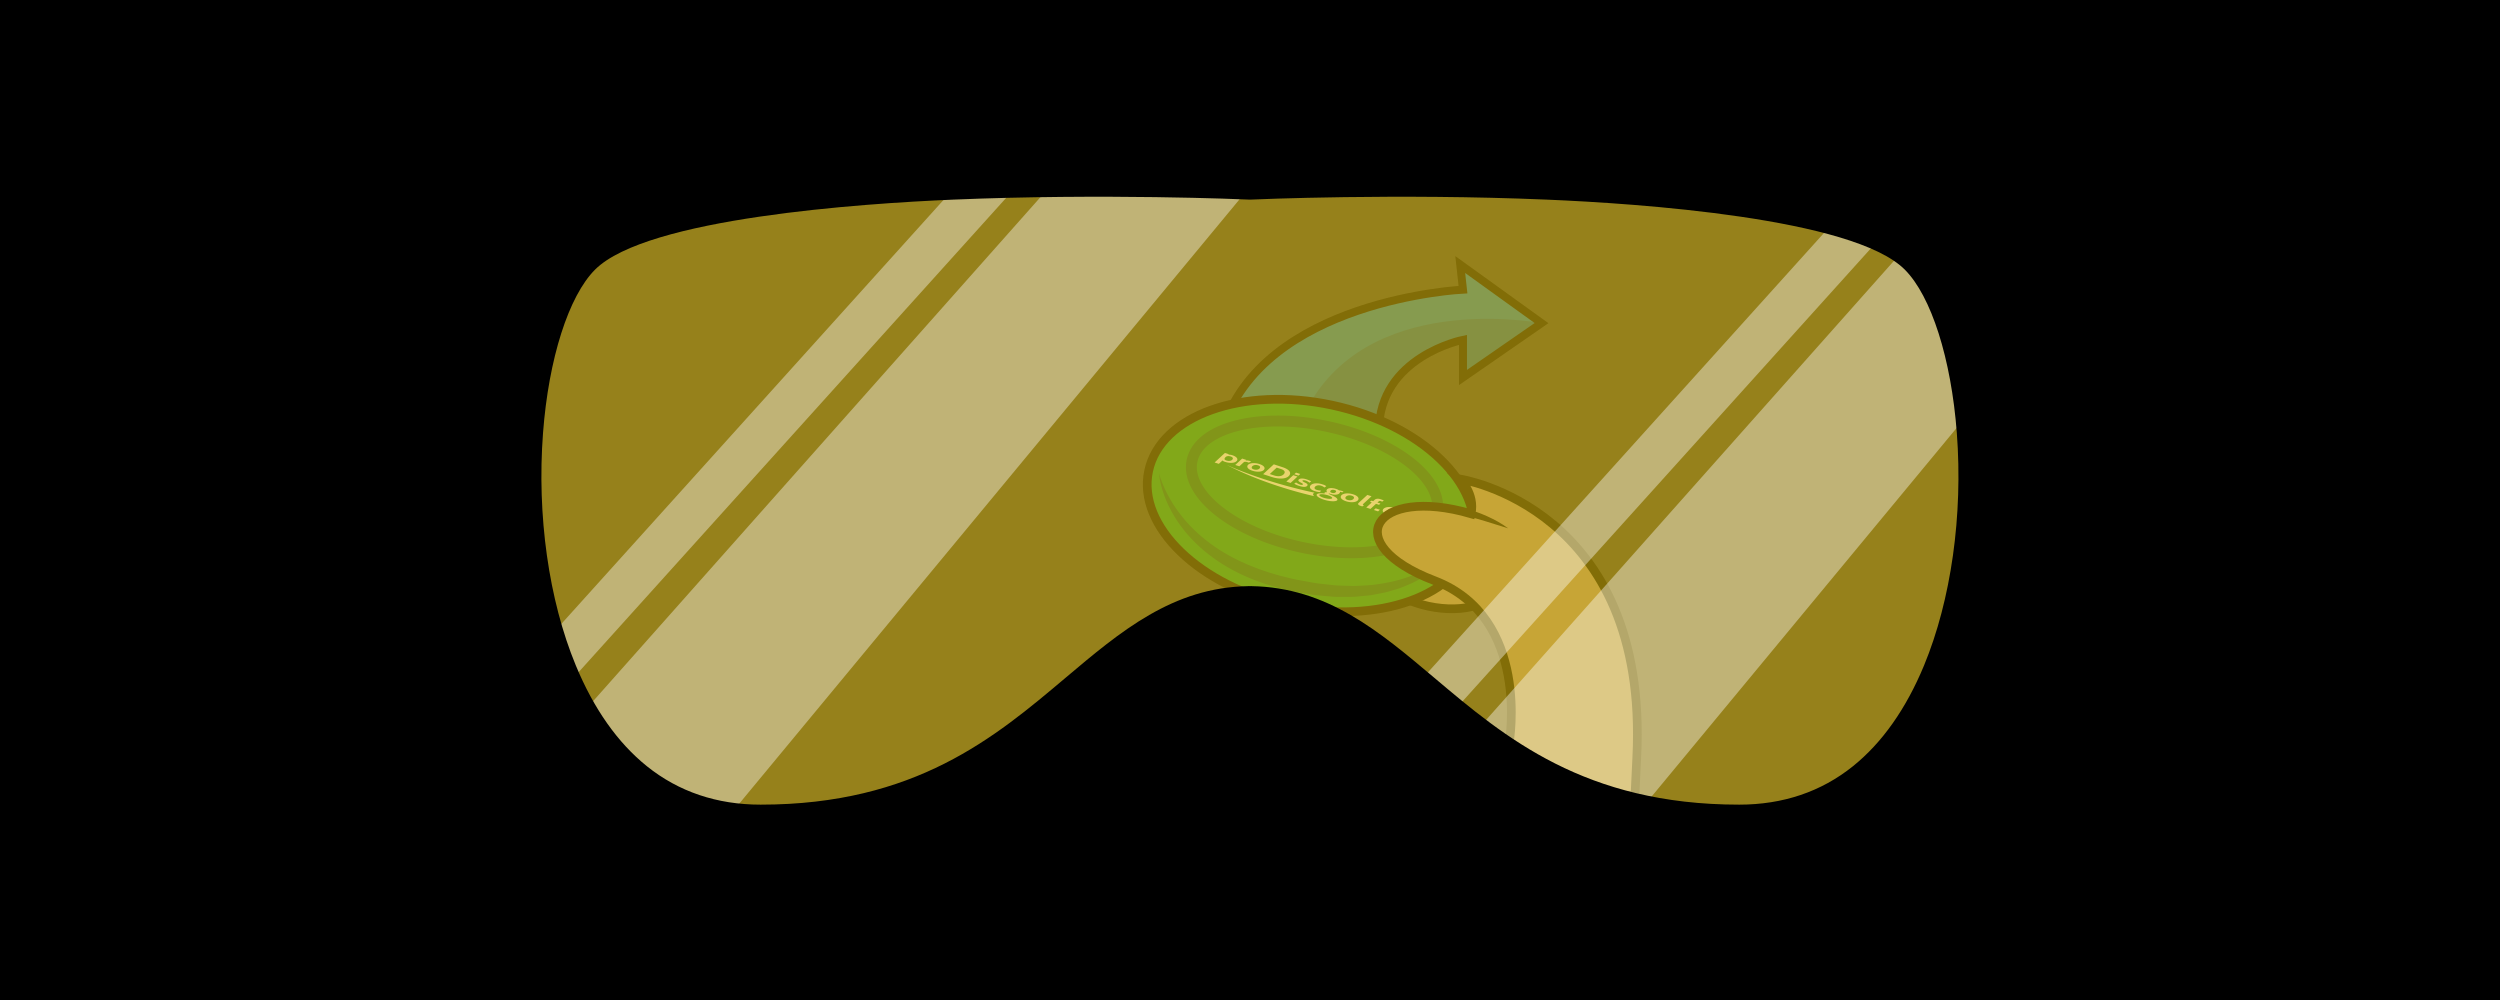
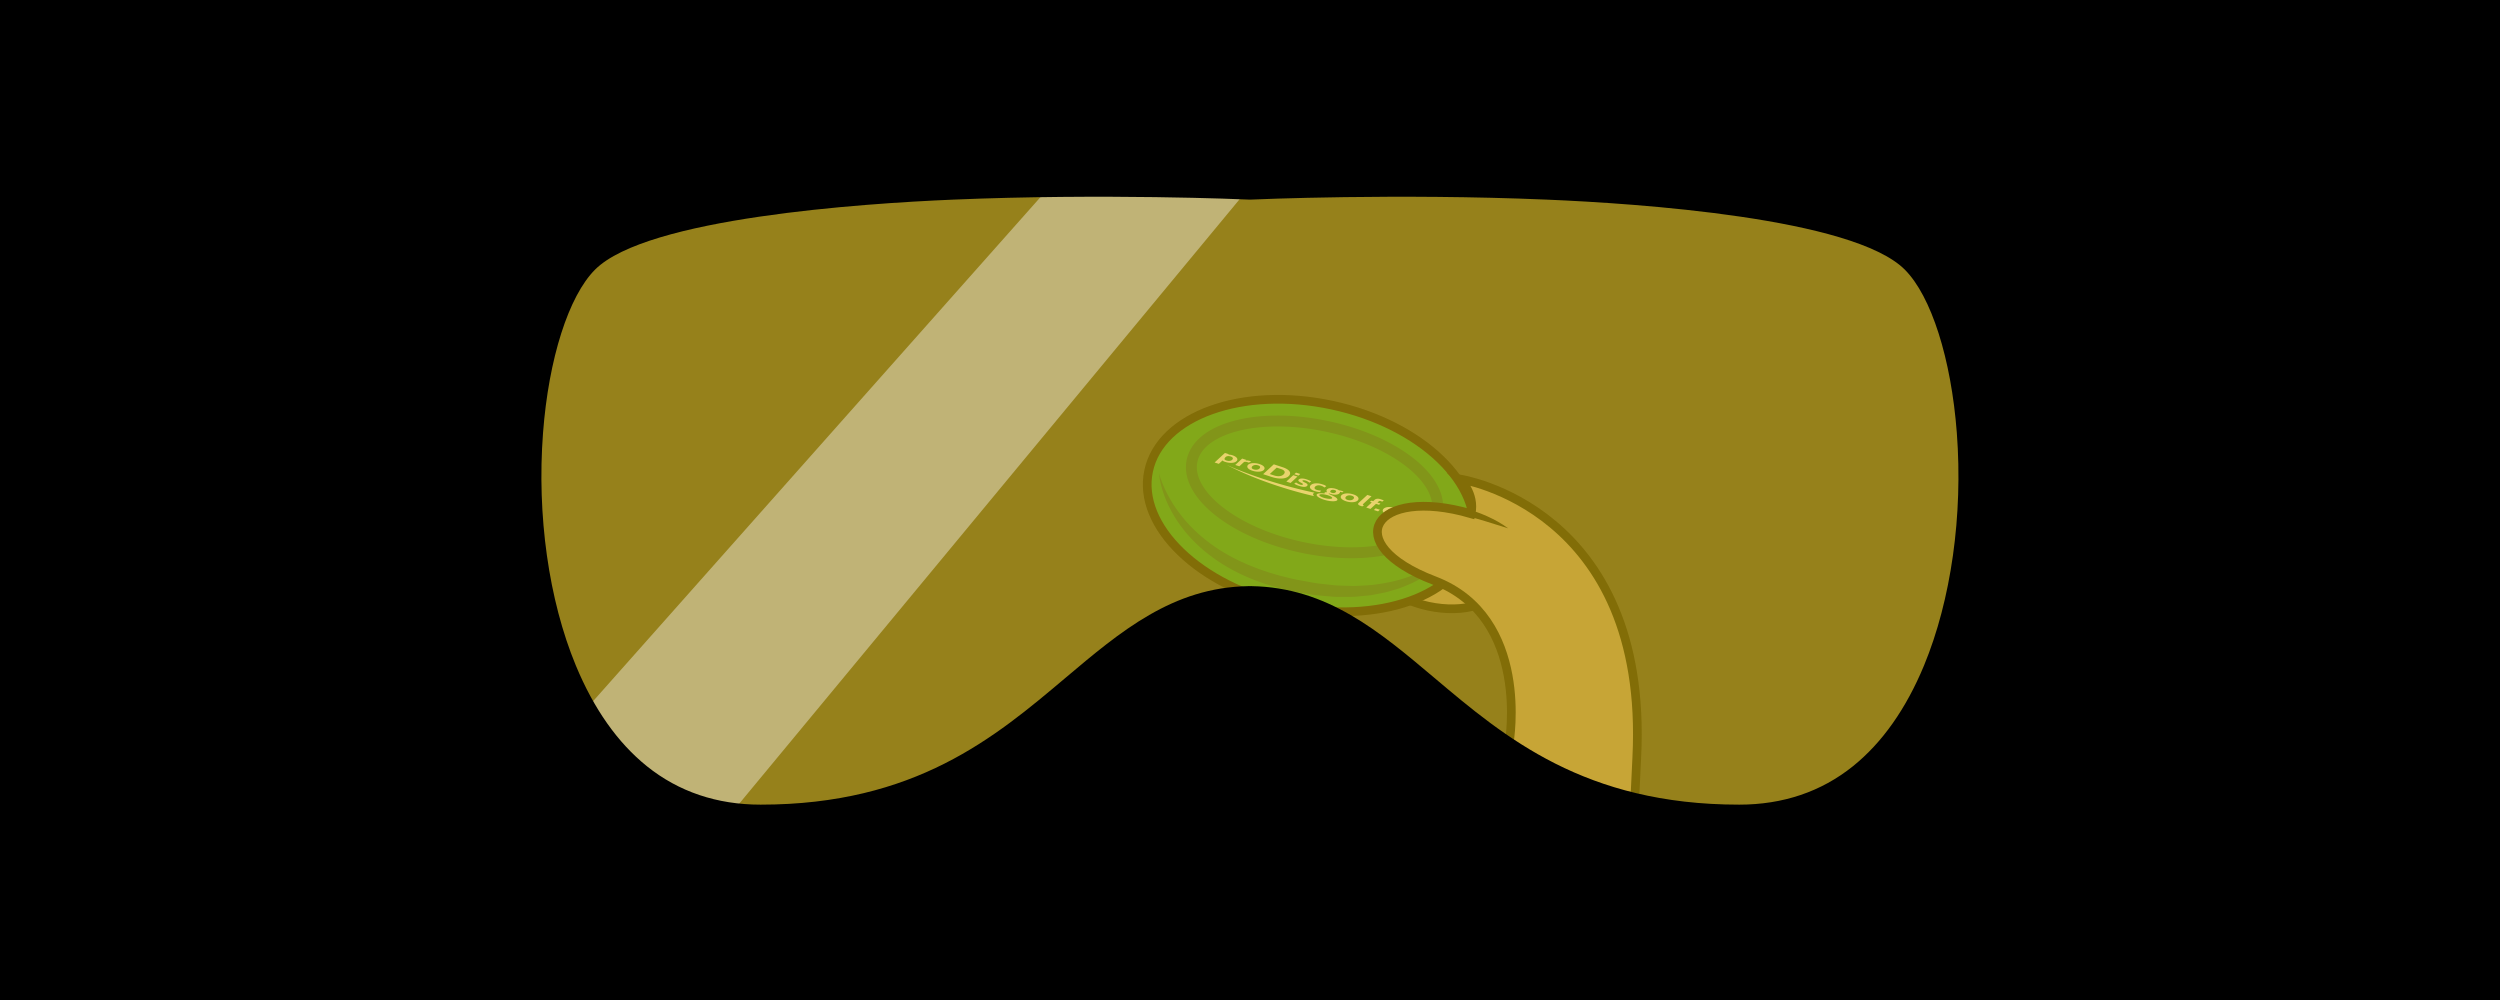
<svg xmlns="http://www.w3.org/2000/svg" viewBox="0 0 1000 400">
  <rect x="0" y="0" width="1000" height="400" fill="#333333" stroke="none" />
  <style>.st1{fill:#ac8d75;stroke:#000;stroke-width:3.486;stroke-miterlimit:10}.st5,.st9{fill:#fff}.st9{opacity:.4}</style>
  <g id="prava_backhand:_doleva__x2F__rovne__x2F__doprava">
    <g id="doprava">
-       <path d="M551.57 172.48c0-29.86 33.63-36.55 33.63-36.55V151l31.42-21.76-32.53-23.43 1.1 10.04s-80.48 3.82-96.51 56.63" fill="#0b72b5" stroke="#000" stroke-width="3.189" stroke-miterlimit="10" />
      <path class="st1" d="M600.32 233.5c-1.72 8.02-14.66 12.06-28.9 9.01-14.24-3.05-24.4-12.03-22.68-20.05 1.72-8.02 14.66-12.06 28.9-9.01 14.24 3.04 24.39 12.02 22.68 20.05z" />
      <path d="M588.97 216.08c-4.75 22.18-37.59 33.95-73.36 26.29-35.76-7.66-60.91-31.85-56.16-54.03s37.59-33.95 73.36-26.29c35.77 7.67 60.91 31.85 56.16 54.03z" fill="#00942d" stroke="#000" stroke-width="3.486" stroke-miterlimit="10" />
      <path d="M463.58 189.23c.77 2.92 1.97 5.69 3.33 8.34 1.39 2.64 2.94 5.17 4.73 7.52 3.51 4.75 7.81 8.83 12.49 12.34 9.47 6.94 20.6 11.27 32.08 13.91 1.43.37 2.88.62 4.34.88l4.36.79c1.45.32 2.92.44 4.38.6l4.39.48c.73.11 1.47.1 2.2.13l2.2.07 2.2.07c.74.04 1.47.06 2.2 0 2.92-.17 5.87-.2 8.76-.7 5.79-.81 11.53-2.29 16.84-4.86 2.64-1.3 5.24-2.74 7.6-4.54 2.39-1.76 4.65-3.76 6.53-6.12-1.44 2.67-3.45 5.03-5.66 7.15-2.19 2.17-4.73 3.93-7.34 5.61-1.32.8-2.72 1.46-4.09 2.2-1.4.67-2.85 1.21-4.28 1.81-.71.32-1.45.54-2.2.76l-2.23.66c-.75.2-1.48.48-2.25.62l-2.28.45-2.29.45-1.15.22-1.15.12-4.63.45c-.77.1-1.55.11-2.32.1l-2.32.01h-2.32c-.77-.01-1.55.03-2.32-.06l-4.61-.39c-1.54-.14-3.08-.24-4.59-.54l-4.55-.78c-1.52-.26-3.04-.5-4.53-.89-6-1.39-11.91-3.3-17.56-5.87-5.65-2.54-11-5.84-15.77-9.81-4.76-3.99-8.93-8.7-12.12-13.99-1.57-2.66-2.93-5.43-3.98-8.31-1.02-2.88-1.84-5.86-2.09-8.88z" fill="#00632e" />
      <path class="st5" d="M490.52 184.19c-.36-.12-.58-.25-.65-.4a.49.49 0 0 1 .01-.47c.24-.46.57-.73 1-.83.41-.1.88-.06 1.39.1.38.12.63.28.77.47.13.19.14.39.03.6-.09.16-.22.29-.38.41-.17.11-.36.19-.59.24-.23.05-.48.07-.75.05a3.83 3.83 0 0 1-.83-.17m2.4-2.1a4.288 4.288 0 0 0-1.48-.22l.04-.19-1.52-.49-4.12 3.8 1.69.55 1.48-1.36.17.15.19.14c.07.05.16.09.27.13.11.04.25.1.42.15.58.19 1.13.31 1.66.36.52.05 1 .04 1.42-.01.41-.06.77-.17 1.07-.33.29-.17.5-.36.63-.6.09-.17.12-.34.09-.53a.968.968 0 0 0-.26-.54 2.5 2.5 0 0 0-.66-.53c-.28-.18-.65-.33-1.09-.48M500.5 184.56l-.53-.17c-.17-.06-.34-.1-.53-.13-.17-.03-.35-.06-.51-.07-.16-.01-.3-.01-.44 0s-.23.02-.31.04l.31-.27-1.63-.53-2.77 2.56 1.64.53 1.9-1.74c.16-.05.34-.07.56-.07.23.01.45.05.71.13l.64.21.96-.49M501.49 187.76c-.36-.12-.6-.27-.72-.45s-.12-.38-.01-.59c.09-.16.22-.29.38-.41.17-.11.36-.19.58-.25.22-.06.46-.08.72-.07.25.01.52.07.79.15.37.12.61.27.72.45.12.19.12.38.02.58-.09.16-.21.3-.38.41-.17.11-.36.2-.58.25-.21.05-.45.08-.71.06-.27 0-.53-.05-.81-.13m2.31-2.13c-.57-.19-1.11-.3-1.63-.35-.51-.05-.99-.05-1.41.01-.43.06-.8.16-1.09.32-.3.15-.52.35-.64.59a.92.92 0 0 0-.1.54c.03.18.12.37.27.55.16.18.39.36.67.53.29.17.64.33 1.06.46.57.19 1.12.3 1.64.36.52.05.99.05 1.42-.01.42-.06.79-.16 1.08-.32.3-.16.52-.35.64-.59a.85.85 0 0 0 .1-.54c-.03-.19-.12-.37-.27-.56-.16-.18-.38-.36-.67-.53-.28-.17-.64-.32-1.07-.46M507.9 189.62l2.78-2.57 1.63.53c.69.22 1.15.49 1.38.79.23.31.25.63.07.96-.14.26-.34.48-.6.66-.26.19-.57.32-.93.4-.35.08-.77.11-1.22.07-.45-.03-.95-.14-1.47-.31l-1.64-.53m5.14-2.74l-3.52-1.15-4.27 3.94 1.9.62 1.63.53c.77.25 1.53.42 2.28.52.75.09 1.44.1 2.09.04.64-.07 1.2-.22 1.68-.47.48-.24.82-.57 1.05-.98.15-.29.21-.57.15-.85s-.21-.56-.46-.82c-.25-.26-.58-.51-1.02-.75-.43-.23-.93-.44-1.51-.63M519 190.62l-1.69-.55-2.77 2.56 1.69.55 2.77-2.56m1.1-1.02l-1.69-.55-.68.64 1.68.54.69-.63M522.62 191.74c-.52-.17-.96-.27-1.34-.31-.38-.03-.7-.03-.97.01s-.47.12-.62.22c-.14.1-.25.2-.3.3-.06.11-.07.21-.03.31.04.1.12.19.22.29.1.09.23.18.38.27.14.08.31.17.47.26.24.13.44.25.59.35.14.1.2.21.14.31-.05.1-.17.17-.35.2s-.45-.01-.8-.12c-.14-.05-.29-.1-.44-.18-.16-.07-.31-.15-.46-.22-.15-.08-.28-.16-.4-.24s-.22-.15-.28-.22l-.73.5c.14.11.37.24.69.4.33.16.71.31 1.17.46.54.18 1.02.3 1.42.36.4.06.73.08 1 .04.26-.03.48-.09.64-.19.16-.09.27-.21.35-.35.06-.11.08-.22.05-.32s-.08-.2-.17-.29c-.1-.09-.21-.18-.35-.27-.14-.09-.31-.18-.48-.26l-.42-.21c-.14-.07-.26-.14-.35-.2-.1-.07-.18-.13-.23-.19-.06-.06-.06-.12-.03-.18.04-.07.1-.11.2-.14.09-.02.2-.03.32-.03.12.01.25.02.39.05a3.686 3.686 0 0 1 .87.29c.15.07.3.15.43.22.14.08.25.16.34.23.1.08.16.14.19.2l.73-.5c-.05-.05-.14-.11-.26-.18-.12-.07-.26-.14-.43-.22a6.74 6.74 0 0 0-.54-.23c-.21-.08-.42-.15-.61-.22M528.84 193.71c-.58-.19-1.13-.31-1.65-.35-.52-.04-.99-.03-1.41.03-.42.07-.77.19-1.07.36-.29.17-.5.38-.63.62-.09.17-.13.35-.11.54.02.19.1.37.25.55s.35.35.62.52c.28.17.62.32 1.04.45.51.17.92.27 1.24.32.3.05.6.08.86.09l.47-.6c-.34-.02-.66-.05-.95-.1-.3-.04-.6-.12-.9-.22-.34-.11-.58-.26-.7-.45-.11-.19-.11-.39 0-.6.09-.17.22-.31.39-.42.17-.11.37-.2.6-.26.23-.05.46-.08.73-.07.25.01.51.06.77.14.31.1.57.21.79.33a5 5 0 0 1 .61.41l.72-.52c-.08-.06-.16-.11-.24-.18-.09-.06-.18-.12-.32-.19-.13-.06-.28-.13-.45-.2-.18-.04-.4-.11-.66-.2M538.98 199.95c-.37-.12-.62-.28-.74-.47-.12-.19-.12-.39-.01-.6.09-.17.22-.31.39-.42s.37-.2.6-.26c.22-.06.47-.07.73-.06.26.01.54.07.82.16.37.12.61.27.74.47.12.19.12.39.01.6-.09.17-.22.31-.39.42-.17.11-.37.2-.6.26-.23.05-.47.07-.73.06-.27-.02-.54-.07-.82-.16m2.36-2.19c-.58-.19-1.14-.31-1.68-.36-.53-.05-1.01-.05-1.46.01a3.5 3.5 0 0 0-1.13.33c-.31.16-.53.36-.66.61-.1.18-.13.36-.11.55.03.19.12.38.28.57.16.18.39.37.69.54s.66.34 1.1.48c.58.19 1.14.31 1.68.36.53.05 1.02.05 1.46-.01.43-.06.8-.17 1.12-.33.31-.16.52-.36.66-.61.1-.18.13-.36.11-.55-.03-.19-.12-.38-.28-.57-.16-.19-.39-.37-.68-.55-.28-.17-.64-.33-1.1-.47M548.61 198.51l-1.67-.54-3.5 3.21a.77.77 0 0 0-.14.19c-.09.17-.07.33.08.51.15.18.44.34.89.48l.64.21.69-.48c-.18-.06-.31-.11-.39-.15-.08-.04-.09-.11-.04-.2.03-.06.11-.15.23-.27l3.21-2.96M552.17 199.67a3.207 3.207 0 0 0-1.35-.16c-.19.03-.37.07-.52.13-.14.06-.26.13-.35.21l-.67.61-.66-.21-.69.48.78.25-2.21 2.04 1.69.55 2.21-2.04 1.22.4.56-.52-1.21-.39.38-.35c.17-.16.32-.25.44-.29.13-.03.29-.02.49.05.02.01.09.03.22.08.13.04.25.09.37.15l.67-.49c-.1-.04-.2-.07-.27-.1-.08-.03-.17-.06-.26-.1s-.21-.08-.34-.12c-.11-.05-.28-.11-.5-.18M551.96 203.89l-1.69-.55-.72.66 1.68.55.73-.66M557.83 203.18c-.57-.19-1.1-.3-1.61-.34-.51-.05-.96-.03-1.37.03-.41.07-.75.19-1.04.35-.29.16-.49.37-.61.6-.09.17-.13.34-.11.52.02.18.1.35.23.53.15.18.35.34.61.51.27.16.61.31 1.01.44.49.16.9.27 1.2.31.3.04.58.07.84.09l.45-.59c-.33-.02-.64-.05-.92-.09-.29-.04-.58-.11-.88-.21-.34-.11-.56-.26-.67-.44a.53.53 0 0 1-.01-.58c.09-.16.21-.3.38-.41.16-.11.36-.2.57-.25.22-.06.46-.08.71-.07.25.01.5.06.75.14.3.1.55.2.77.32.22.12.41.25.59.41l.7-.51c-.07-.06-.15-.11-.23-.17-.08-.06-.19-.12-.31-.18-.13-.06-.27-.13-.43-.2-.16-.05-.37-.12-.62-.21M565.78 205.82l-5.17-1.68-.6.57 2.35.76-4.64 1.19 5.11 1.66.62-.56-2.31-.75 4.64-1.19M529.45 199.11c-1.05-.34-1.78-.8-1.72-1.11.01-.1.09-.17.23-.22.45-.17 1.42-.13 2.47.13.26.06.5.13.73.2 1.05.34 1.78.8 1.72 1.11-.07.39-1.28.43-2.7.09-.26-.05-.5-.12-.73-.2m3.24-2c-.27-.09-.46-.2-.53-.31-.08-.12-.08-.24-.01-.38.06-.11.14-.21.24-.29.11-.08.24-.14.39-.18.14-.04.31-.05.49-.04.19.01.38.05.6.12.26.09.43.19.51.31.08.12.09.25.01.38-.06.11-.14.21-.25.28-.11.08-.24.14-.38.18-.15.04-.31.05-.49.04-.17-.01-.36-.04-.58-.11m1.7-1.55c-.46-.15-.89-.25-1.3-.29-.4-.05-.77-.05-1.1-.01-.32.05-.6.12-.83.24-.22.12-.38.26-.47.44-.08.15-.11.31-.08.48.03.17.11.32.23.46-.24-.01-.47-.01-.64.02-.18.03-.31.09-.37.2a.23.23 0 0 0 .01.24l.05.09c-1.78-.27-3.14-.09-3.24.48-.1.58 1.11 1.37 2.85 1.94.35.11.71.22 1.09.31 2.3.55 4.26.43 4.38-.26.04-.26-.17-.56-.58-.87l-.13-.1c-.69-.47-2.5-1.24-2.5-1.24-.22-.11-.32-.19-.28-.26l.05-.04.12-.03c.09.04.17.07.24.1.07.03.17.06.28.1.46.15.89.25 1.3.29.42.05.78.04 1.1-.01.32-.05.6-.13.84-.25.23-.12.39-.28.49-.47.03-.06.07-.14.1-.21.02-.08.04-.15.05-.22l.1.03.75.24.52-.37-.51-.17a6.38 6.38 0 0 0-.8-.21 4.34 4.34 0 0 0-.56-.08c-.1-.1-.25-.19-.45-.3-.21-.09-.45-.18-.71-.27M525.85 197.08s-9.07-1.79-20.11-5.38c-4.82-1.57-10.01-3.47-14.99-5.72 7 3.67 14.52 6.51 20.79 8.55 8.15 2.65 14.17 3.94 14.17 3.94s-1.18-.88.14-1.39" />
      <path d="M574.81 205.25c-2.86 13.35-27.11 19.47-54.17 13.67-27.06-5.79-46.68-21.31-43.82-34.66 2.86-13.35 27.11-19.47 54.18-13.67 27.05 5.79 46.67 21.31 43.81 34.66z" fill="none" stroke="#00632e" stroke-width="4.357" />
      <path class="st1" d="M603.7 296.92s8.7-49.93-29.97-64.69c-38.67-14.76-24.22-38.05 14.69-26.73 1.73-8.09-4.49-13.91-4.49-13.91s75.78 11.25 70.79 111.28l-1.22 25.63" />
      <g>
        <path d="M603.27 211.34l-9.28-2.9c-3.07-.93-6.15-1.8-9.23-2.58-3.09-.74-6.19-1.4-9.34-1.88-3.15-.41-6.31-.64-9.61-.67 3.1-1.1 6.46-1.49 9.78-1.46 3.32.1 6.62.57 9.83 1.35 3.2.8 6.32 1.91 9.32 3.24 2.99 1.36 5.9 2.91 8.53 4.9z" />
      </g>
-       <path d="M618.31 129.54s-67.53-13.9-94.1 31.38c21.2 4.99 27.62 7.47 27.62 7.47s3.58-30.38 33.36-32.12v15.06" opacity=".2" />
    </g>
    <g id="bryle">
      <path opacity=".6" fill="#d9b50d" d="M128.47 7.89h770.18v382.48H128.47z" />
-       <path transform="rotate(-47.967 307.773 170.697)" class="st9" d="M162.68 161.68H452.9v18.05H162.68z" />
      <path class="st9" d="M209.48 311.74L423.16 71h79.88l-241.4 291.58z" />
-       <path transform="rotate(-47.967 653.582 190.973)" class="st9" d="M508.5 181.96h290.22v18.05H508.5z" />
-       <path class="st9" d="M555.31 332.01L764.98 96h79.89l-237.4 286.86z" />
      <path d="M0 0v400h1000V0H0zm499.95 79.85h.08c2.53-.11 58.48-2.54 118.7 0 36.16 1.52 122.49 7.3 143.17 27.98 10.6 10.6 18.58 35.63 20.83 65.33 2.5 32.95-2.28 66.85-13.11 93.01-7.2 17.38-16.77 30.94-28.45 40.33-12.69 10.19-27.98 15.36-45.47 15.36-61.86 0-93.78-26.94-121.94-50.71-22.07-18.62-42.93-36.21-73.16-36.69v-.02c-.21 0-.42.01-.63.01-.21 0-.42-.01-.63-.01v.02c-30.23.48-51.1 18.07-73.16 36.69-28.16 23.77-60.08 50.71-121.94 50.71-17.48 0-32.78-5.17-45.47-15.36-11.68-9.38-21.25-22.95-28.45-40.33-10.83-26.16-15.61-60.06-13.11-93.01 2.25-29.7 10.24-54.74 20.83-65.33 20.66-20.66 106.89-26.44 143-27.97 60.27-2.55 116.38-.13 118.91-.01z" />
    </g>
  </g>
</svg>